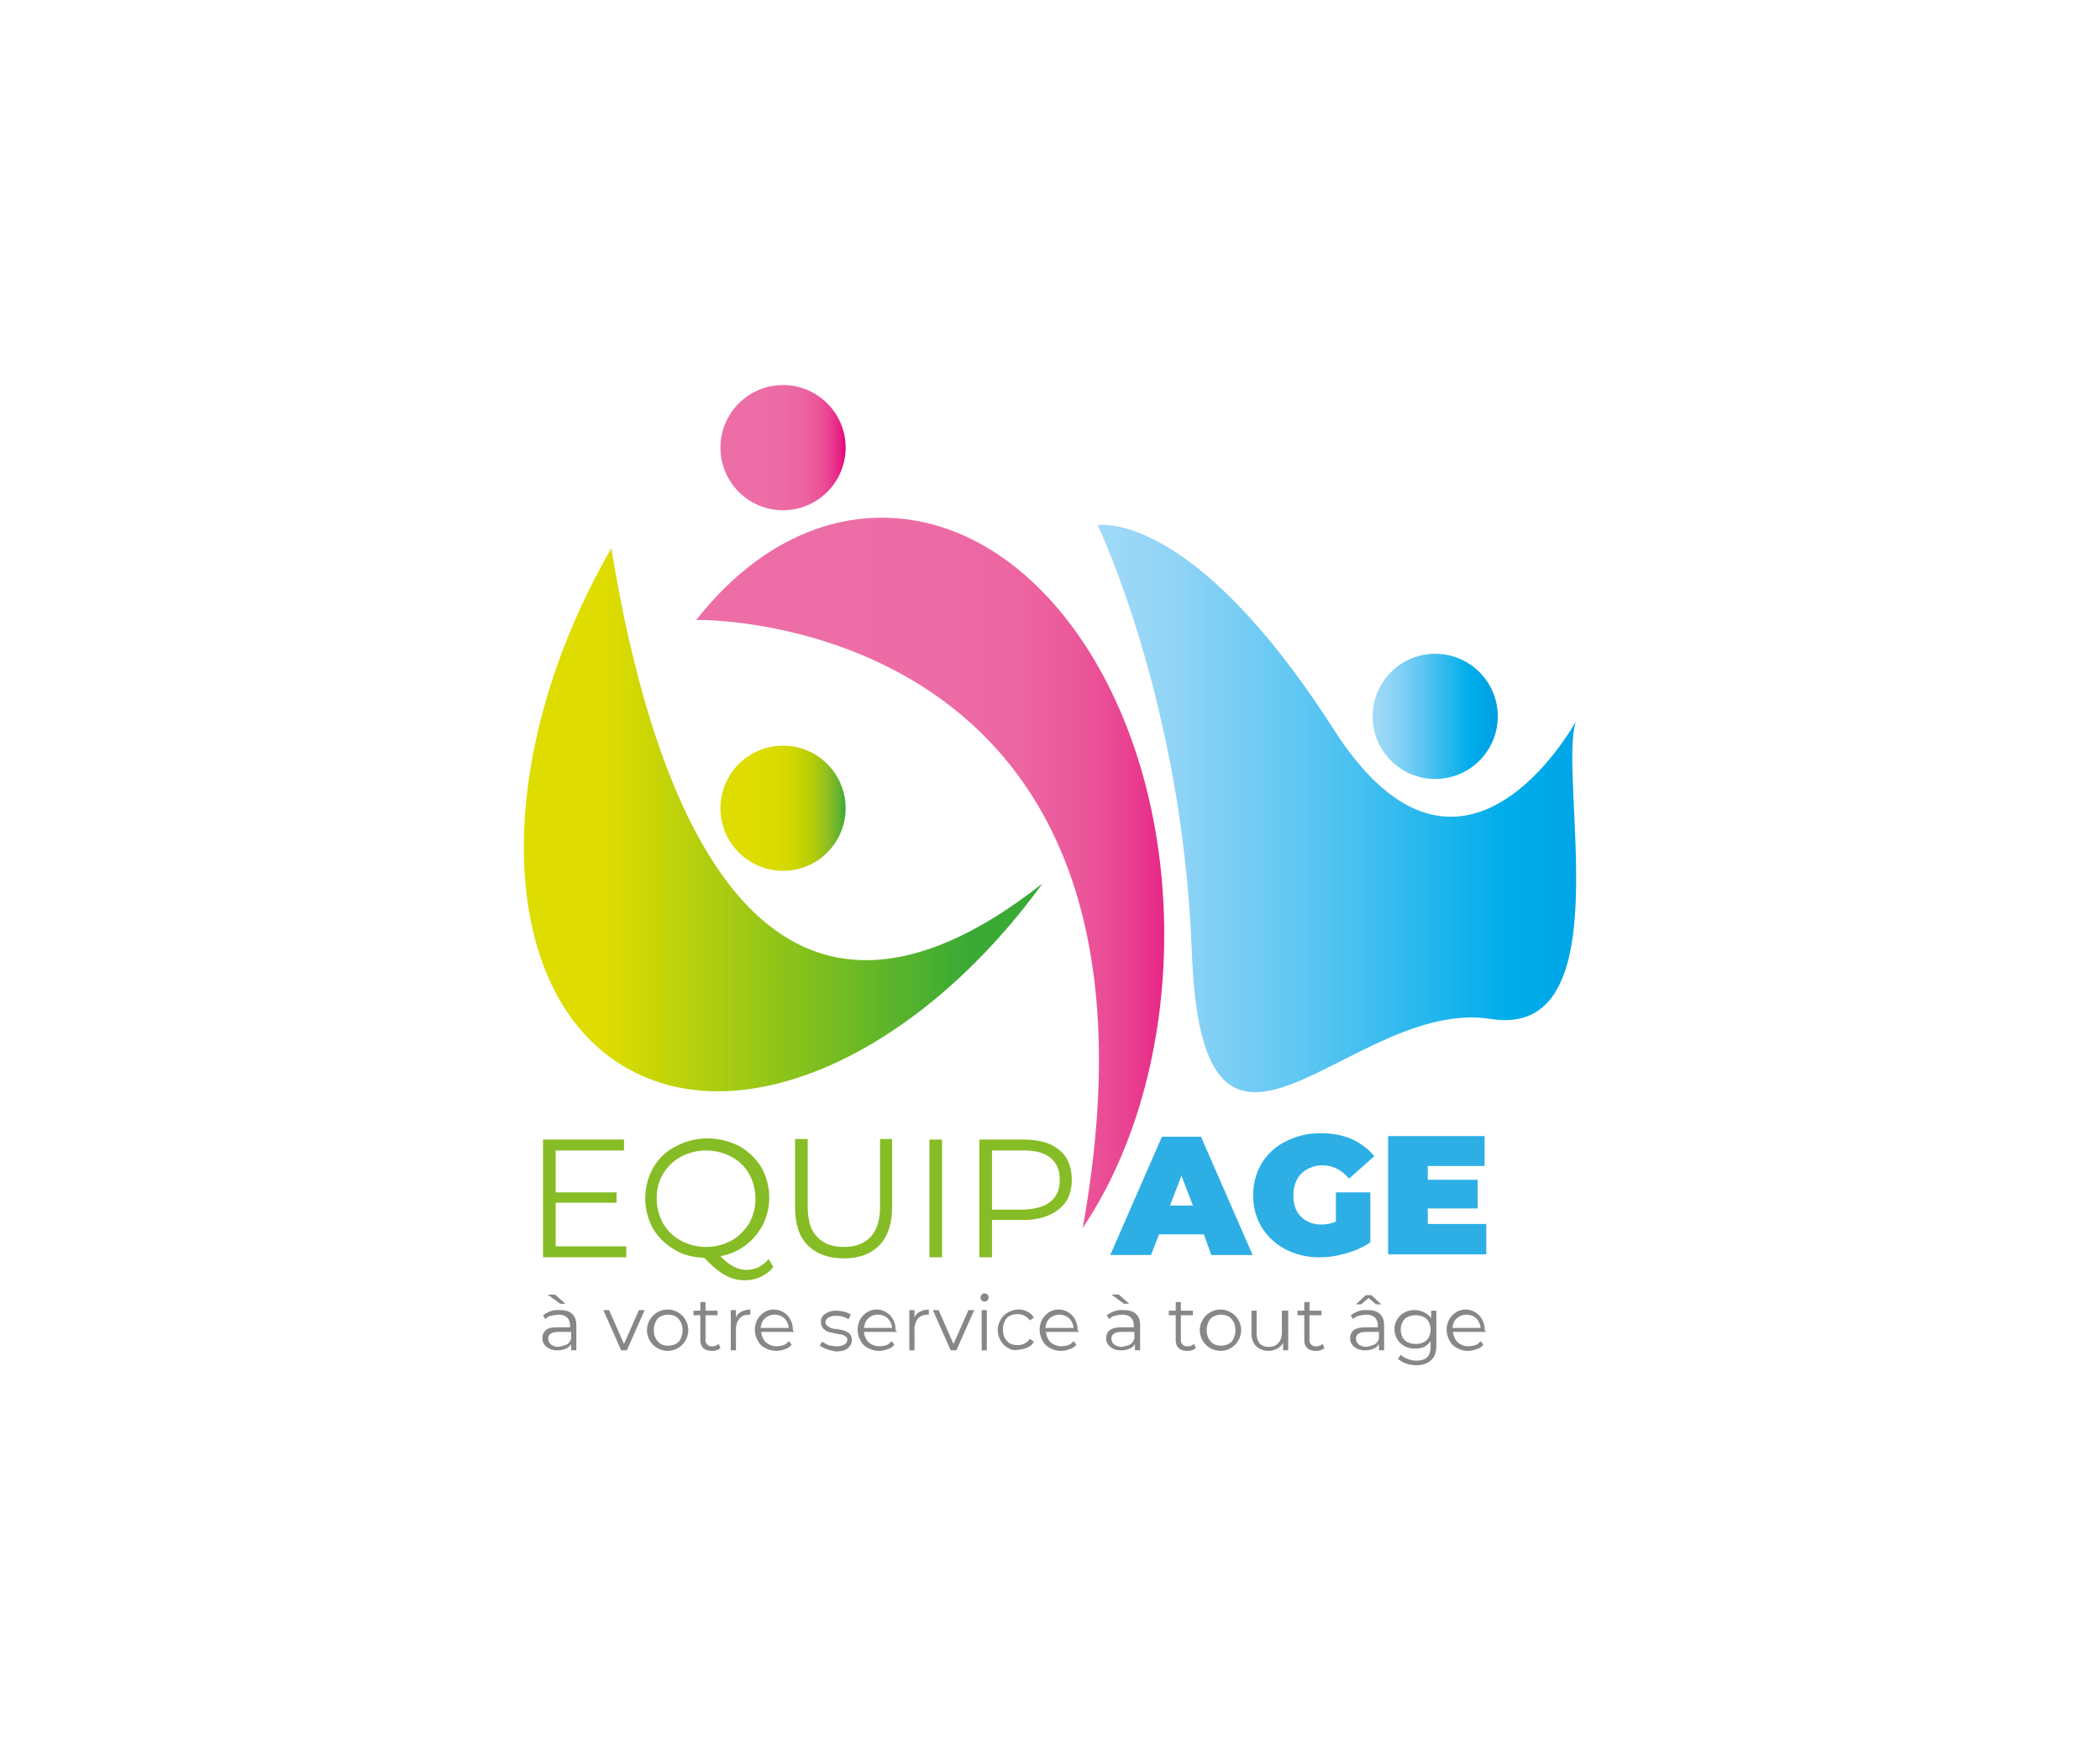
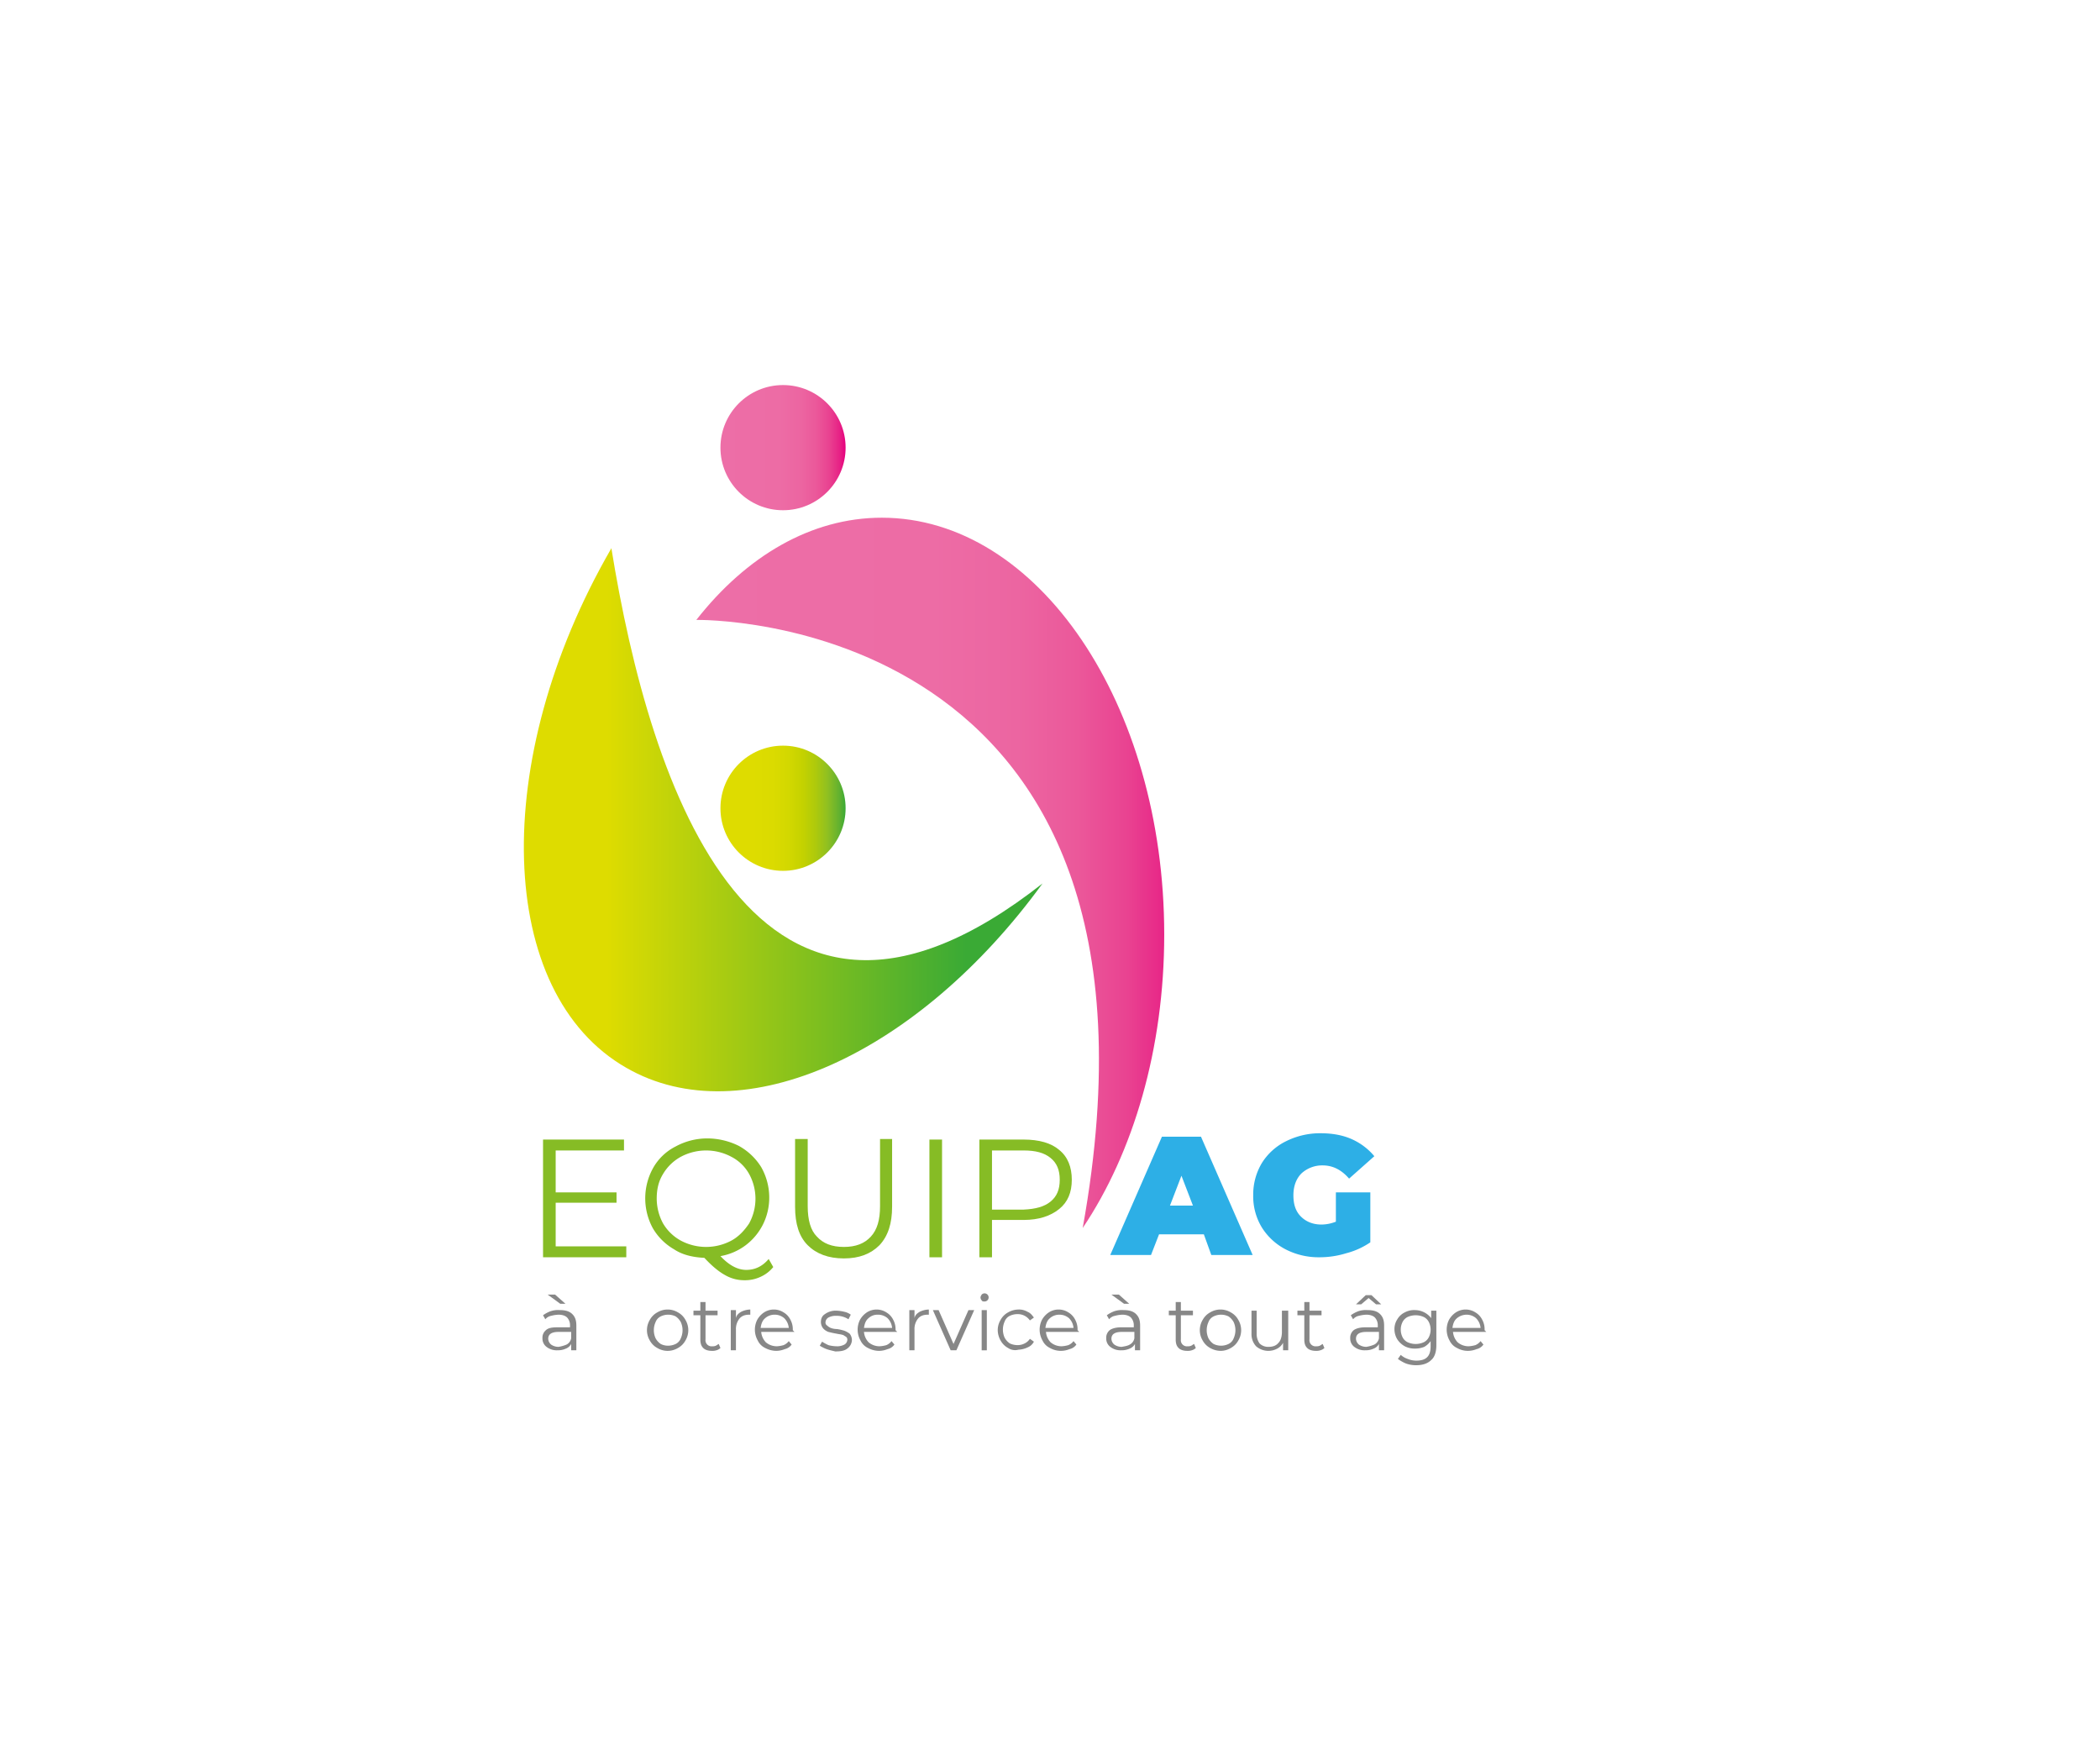
<svg xmlns="http://www.w3.org/2000/svg" xmlns:xlink="http://www.w3.org/1999/xlink" width="1500" height="1250" viewBox="0 0 1500 1250">
  <defs>
    <linearGradient id="linear-gradient" x1="-0.001" y1="0.498" x2="1" y2="0.498" gradientUnits="objectBoundingBox">
      <stop offset="0" stop-color="#ed6ea7" />
      <stop offset="0.475" stop-color="#ed6ca5" />
      <stop offset="0.646" stop-color="#ec65a1" />
      <stop offset="0.767" stop-color="#eb589a" />
      <stop offset="0.866" stop-color="#e94391" />
      <stop offset="0.949" stop-color="#e72386" />
      <stop offset="1" stop-color="#e6007e" />
    </linearGradient>
    <linearGradient id="linear-gradient-2" y1="0.5" x2="0.86" y2="0.5" gradientUnits="objectBoundingBox">
      <stop offset="0.25" stop-color="#dedc00" />
      <stop offset="1" stop-color="#3aaa35" />
    </linearGradient>
    <linearGradient id="linear-gradient-3" x1="0.001" y1="0.5" x2="1" y2="0.5" xlink:href="#linear-gradient" />
    <linearGradient id="linear-gradient-4" y1="0.499" x2="1.01" y2="0.499" gradientUnits="objectBoundingBox">
      <stop offset="0" stop-color="#a1daf8" />
      <stop offset="0.141" stop-color="#91d4f6" />
      <stop offset="0.408" stop-color="#5ac5f2" />
      <stop offset="0.771" stop-color="#00adea" />
      <stop offset="1" stop-color="#009fe3" />
    </linearGradient>
    <linearGradient id="linear-gradient-5" x1="-0.001" y1="0.5" x2="1" y2="0.5" xlink:href="#linear-gradient-4" />
    <linearGradient id="linear-gradient-6" x1="-0.001" y1="0.5" x2="1" y2="0.5" gradientUnits="objectBoundingBox">
      <stop offset="0.25" stop-color="#dedc00" />
      <stop offset="0.417" stop-color="#dbdb00" />
      <stop offset="0.542" stop-color="#d3d800" />
      <stop offset="0.654" stop-color="#c5d200" />
      <stop offset="0.757" stop-color="#afca0b" />
      <stop offset="0.855" stop-color="#90c021" />
      <stop offset="0.947" stop-color="#63b22f" />
      <stop offset="1" stop-color="#3aaa35" />
    </linearGradient>
  </defs>
  <g id="equipage" transform="translate(-29500 -1343)">
    <rect id="Rectangle_113" data-name="Rectangle 113" width="1500" height="1250" transform="translate(29500 1343)" fill="none" />
    <g id="Equipage-2" data-name="Equipage" transform="translate(29545.918 1406.8)">
      <circle id="Ellipse_4" data-name="Ellipse 4" cx="44.698" cy="44.698" r="44.698" transform="translate(468.686 211.2)" fill="url(#linear-gradient)" />
      <path id="Tracé_1642" data-name="Tracé 1642" d="M390.771,239.6c0,.41-.41.41-.41.82-86.936,150.908-82.015,316.989,11.072,370.3,83.245,47.979,209.139-10.252,297.305-131.634C493.29,640.654,418.246,409.782,390.771,239.6Z" transform="translate(0 88.062)" fill="url(#linear-gradient-2)" />
      <path id="Tracé_1643" data-name="Tracé 1643" d="M358.3,307.294s355.536-6.971,275.981,434.271h0c36.087-53.72,58.231-127.944,58.231-209.549,0-164.44-90.216-297.715-201.757-297.715-50.439,0-96.778,27.475-132.454,72.994Z" transform="translate(93.162 71.628)" fill="url(#linear-gradient-3)" />
      <g id="Groupe_157" data-name="Groupe 157" transform="translate(738.106 311.017)">
-         <path id="Tracé_1644" data-name="Tracé 1644" d="M769.793,376.028c-16.813,29.116-90.627,133.685-172.642,6.151-101.7-159.11-168.952-146.4-168.952-146.4s60.691,125.893,67.252,304.276c7.381,203.808,113.181,32.4,213.65,48.389C803.009,603.211,756.671,416.626,769.793,376.028Z" transform="translate(-428.2 -235.541)" fill="url(#linear-gradient-4)" />
-       </g>
-       <circle id="Ellipse_5" data-name="Ellipse 5" cx="44.698" cy="44.698" r="44.698" transform="translate(934.532 403.116)" fill="url(#linear-gradient-5)" />
+         </g>
      <circle id="Ellipse_6" data-name="Ellipse 6" cx="44.698" cy="44.698" r="44.698" transform="translate(468.686 468.728)" fill="url(#linear-gradient-6)" />
      <g id="Groupe_158" data-name="Groupe 158" transform="translate(341.972 749.22)">
        <path id="Tracé_1645" data-name="Tracé 1645" d="M391.061,418.874v7.791H331.6V342.6h57.821v7.791h-48.8v29.936H384.09v7.381H340.622v31.166h50.439Z" transform="translate(-331.6 -341.78)" fill="#86bc25" />
        <path id="Tracé_1646" data-name="Tracé 1646" d="M440.847,434.257a24.406,24.406,0,0,1-9.022,6.971,26.2,26.2,0,0,1-11.482,2.46A27.271,27.271,0,0,1,406.4,440q-6.766-3.691-14.763-12.3c-8.2-.41-15.583-2.05-21.734-6.151a41.417,41.417,0,0,1-15.173-15.173,44.645,44.645,0,0,1,.41-43.058,38.13,38.13,0,0,1,15.993-15.173,47.256,47.256,0,0,1,22.554-5.741,50.786,50.786,0,0,1,22.554,5.331A43.609,43.609,0,0,1,432.235,362.9a44.111,44.111,0,0,1,5.741,21.734,43.026,43.026,0,0,1-4.511,19.274,42.41,42.41,0,0,1-12.3,14.763,41.812,41.812,0,0,1-18.043,7.791q9.227,9.842,18.453,9.842c6.151,0,11.482-2.46,15.993-7.791Zm-78.735-31.166a33.256,33.256,0,0,0,12.712,12.3,38.341,38.341,0,0,0,36.087,0c5.331-2.871,9.432-7.381,12.712-12.3a36.721,36.721,0,0,0,0-35.266,30.638,30.638,0,0,0-12.712-12.3,38.343,38.343,0,0,0-36.087,0,33.351,33.351,0,0,0-12.712,12.3c-3.28,5.331-4.511,11.072-4.511,17.633A37.564,37.564,0,0,0,362.112,403.091Z" transform="translate(-276.406 -342.4)" fill="#86bc25" />
        <path id="Tracé_1647" data-name="Tracé 1647" d="M384.522,418.364c-6.151-6.151-9.022-15.173-9.022-27.475V342.5h9.022v47.979c0,9.842,2.05,17.223,6.561,21.734,4.511,4.921,10.662,7.381,19.274,7.381s14.763-2.46,19.274-7.381,6.561-11.892,6.561-21.734V342.5H444.8v48.389c0,11.892-2.871,20.914-9.022,27.475-6.151,6.151-14.353,9.432-25.425,9.432S390.673,424.515,384.522,418.364Z" transform="translate(-195.476 -342.09)" fill="#86bc25" />
        <path id="Tracé_1648" data-name="Tracé 1648" d="M398.9,342.6h9.022v84.066H398.9Z" transform="translate(-122.919 -341.78)" fill="#86bc25" />
        <path id="Tracé_1649" data-name="Tracé 1649" d="M464.6,349.981c6.151,4.921,9.022,12.3,9.022,21.324s-2.871,15.993-9.022,20.914-14.353,7.791-25.425,7.791H416.622v26.655H407.6V342.6h31.576C450.248,342.6,458.859,345.06,464.6,349.981Zm-6.151,36.907c4.511-3.691,6.561-8.612,6.561-15.583s-2.05-11.892-6.561-15.583-10.662-5.331-19.274-5.331H416.622v42.238h22.554C447.787,392.219,453.938,390.579,458.449,386.888Z" transform="translate(-95.942 -341.78)" fill="#86bc25" />
      </g>
      <g id="Groupe_159" data-name="Groupe 159" transform="translate(747.127 745.529)">
        <path id="Tracé_1650" data-name="Tracé 1650" d="M497.242,411.813H465.257l-5.741,14.763H430.4L467.307,342.1h27.885L532.1,426.576H502.573Zm-7.792-20.5-8.2-21.324-8.2,21.324Z" transform="translate(-430.4 -339.64)" fill="#2dafe6" />
        <path id="Tracé_1651" data-name="Tracé 1651" d="M514.351,383.738h24.6v35.677a55.226,55.226,0,0,1-17.223,7.791,64.648,64.648,0,0,1-19.274,2.871,51.413,51.413,0,0,1-24.194-5.741,43.94,43.94,0,0,1-16.813-15.583,42.752,42.752,0,0,1-6.151-22.964,43.769,43.769,0,0,1,6.151-22.964,42.333,42.333,0,0,1,17.223-15.583,54.357,54.357,0,0,1,24.6-5.741c8.2,0,15.583,1.23,22.144,4.1a44.41,44.41,0,0,1,16.4,12.3L523.783,373.9c-5.331-6.151-11.482-9.432-18.864-9.432a21.768,21.768,0,0,0-15.173,5.741c-3.691,3.691-5.741,9.022-5.741,15.583s1.64,11.482,5.331,15.173,8.612,5.741,14.763,5.741a28.555,28.555,0,0,0,10.252-2.05Z" transform="translate(-353.191 -341.5)" fill="#2dafe6" />
-         <path id="Tracé_1652" data-name="Tracé 1652" d="M548.923,405.152v21.324H478.8V342h68.893v21.324H507.1v9.842h35.677v20.5H507.1v11.072h41.828Z" transform="translate(-280.323 -339.95)" fill="#2dafe6" />
      </g>
      <g id="Groupe_160" data-name="Groupe 160" transform="translate(341.562 859.94)">
        <path id="Tracé_1653" data-name="Tracé 1653" d="M352.824,383.542c2.05,2.05,2.871,4.511,2.871,8.2v17.633H352v-4.511a7.235,7.235,0,0,1-3.691,3.281,13.693,13.693,0,0,1-6.151,1.23,11.823,11.823,0,0,1-7.791-2.461,7.378,7.378,0,0,1-2.871-6.151,6.882,6.882,0,0,1,2.461-5.741c1.64-1.64,4.511-2.05,8.2-2.05h9.022v-1.23a8.112,8.112,0,0,0-2.05-5.741c-1.23-1.23-3.281-2.05-6.151-2.05a24,24,0,0,0-5.331.82,6.974,6.974,0,0,0-4.1,2.46l-1.64-2.871a22.1,22.1,0,0,1,5.331-2.871,17,17,0,0,1,6.561-.82C347.9,380.672,350.773,381.492,352.824,383.542ZM335.191,369.6h5.331l7.381,6.561h-3.691Zm13.533,35.677A6.349,6.349,0,0,0,352,400.766v-4.511h-9.022q-7.381,0-7.381,4.921a5.694,5.694,0,0,0,2.05,4.1,9.129,9.129,0,0,0,5.331,1.64A23.5,23.5,0,0,0,348.723,405.276Z" transform="translate(-331.5 -368.78)" fill="#878787" />
-         <path id="Tracé_1654" data-name="Tracé 1654" d="M371.625,372.3l-12.712,28.705h-4.1L342.1,372.3h4.1l10.662,24.194L367.525,372.3Z" transform="translate(-298.632 -360.408)" fill="#878787" />
        <path id="Tracé_1655" data-name="Tracé 1655" d="M357.081,399.675a13.329,13.329,0,0,1-5.331-5.331,14.312,14.312,0,0,1,0-14.763,13.33,13.33,0,0,1,5.331-5.331,14.312,14.312,0,0,1,14.763,0,13.33,13.33,0,0,1,5.331,5.331,14.312,14.312,0,0,1,0,14.763,13.328,13.328,0,0,1-5.331,5.331,14.311,14.311,0,0,1-14.763,0ZM370.2,396.8a7.334,7.334,0,0,0,3.691-4.1,14.012,14.012,0,0,0,0-11.482,11.632,11.632,0,0,0-3.691-4.1,12.166,12.166,0,0,0-10.662,0,7.334,7.334,0,0,0-3.691,4.1,14.013,14.013,0,0,0,0,11.482,11.633,11.633,0,0,0,3.691,4.1,11.35,11.35,0,0,0,5.331,1.23A12.629,12.629,0,0,0,370.2,396.8Z" transform="translate(-275.066 -360.718)" fill="#878787" />
        <path id="Tracé_1656" data-name="Tracé 1656" d="M377.074,403.706a6.608,6.608,0,0,1-2.871,1.64,9.026,9.026,0,0,1-3.281.41c-2.871,0-4.921-.82-6.151-2.05-1.64-1.64-2.05-3.691-2.05-6.151V380.332H357.8v-3.281h4.921V370.9h3.691v6.151h8.612v3.281h-8.612v17.223a4.349,4.349,0,0,0,4.921,4.921,5.2,5.2,0,0,0,2.461-.41c.82-.41,1.23-.82,2.05-1.23Z" transform="translate(-249.95 -364.749)" fill="#878787" />
        <path id="Tracé_1657" data-name="Tracé 1657" d="M371.681,373.84a15.45,15.45,0,0,1,6.561-1.64v3.691h-.82c-2.871,0-5.331.82-6.971,2.871a11.823,11.823,0,0,0-2.46,7.791v14.763H364.3V372.61h3.691v5.741C368.4,376.3,369.631,375.07,371.681,373.84Z" transform="translate(-229.795 -360.718)" fill="#878787" />
        <path id="Tracé_1658" data-name="Tracé 1658" d="M396.8,388.193H373.011a12.215,12.215,0,0,0,3.281,7.381,12.037,12.037,0,0,0,7.791,2.871,20.587,20.587,0,0,0,4.921-.82,8.931,8.931,0,0,0,3.691-2.871l2.05,2.46a8.163,8.163,0,0,1-4.921,3.281,16.455,16.455,0,0,1-6.151,1.23,16.961,16.961,0,0,1-7.791-2.05,11.216,11.216,0,0,1-5.331-5.331,15.7,15.7,0,0,1-.41-14.763,15.355,15.355,0,0,1,4.921-5.331,12.877,12.877,0,0,1,13.943,0,12.464,12.464,0,0,1,4.921,5.331,14.044,14.044,0,0,1,1.64,7.381Zm-20.914-9.842c-2.05,1.64-2.871,4.1-3.281,6.971h20.094a11.137,11.137,0,0,0-3.281-6.971,10.347,10.347,0,0,0-6.971-2.46A10.053,10.053,0,0,0,375.881,378.351Z" transform="translate(-216.772 -360.718)" fill="#878787" />
        <path id="Tracé_1659" data-name="Tracé 1659" d="M384.721,399.875a27.3,27.3,0,0,1-4.921-2.461l1.64-2.87A44.763,44.763,0,0,0,385.951,397a24.207,24.207,0,0,0,5.741.82,10.862,10.862,0,0,0,5.741-1.23,4.182,4.182,0,0,0,2.05-3.28,2.48,2.48,0,0,0-1.23-2.46c-.82-.41-1.64-1.23-2.461-1.23-1.23-.41-2.46-.41-4.1-.82-2.461-.41-4.1-.82-5.741-1.23a9.682,9.682,0,0,1-3.691-2.46,7.462,7.462,0,0,1-1.64-4.511c0-2.461.82-4.511,2.871-5.741a13.014,13.014,0,0,1,8.2-2.46,27.687,27.687,0,0,1,5.741.82,11.531,11.531,0,0,1,4.511,2.05l-1.64,3.281a15.161,15.161,0,0,0-8.612-2.461,10.862,10.862,0,0,0-5.741,1.23A4.182,4.182,0,0,0,383.9,380.6a2.48,2.48,0,0,0,1.23,2.461,8.58,8.58,0,0,0,2.461,1.64,12.659,12.659,0,0,0,4.511.82,35.167,35.167,0,0,1,5.331,1.23,16.624,16.624,0,0,1,3.691,2.05,7.463,7.463,0,0,1,1.64,4.511,7.786,7.786,0,0,1-3.281,6.151c-2.05,1.64-4.921,2.05-8.612,2.05C389.232,401.105,387.181,400.7,384.721,399.875Z" transform="translate(-181.733 -360.097)" fill="#878787" />
        <path id="Tracé_1660" data-name="Tracé 1660" d="M414.7,388.193H390.911a12.214,12.214,0,0,0,3.28,7.381,12.037,12.037,0,0,0,7.791,2.871,20.586,20.586,0,0,0,4.921-.82,8.931,8.931,0,0,0,3.691-2.871l2.05,2.46a8.164,8.164,0,0,1-4.921,3.281,16.456,16.456,0,0,1-6.151,1.23,16.962,16.962,0,0,1-7.791-2.05,11.215,11.215,0,0,1-5.331-5.331,15.7,15.7,0,0,1-.41-14.763,15.357,15.357,0,0,1,4.921-5.331,12.877,12.877,0,0,1,13.943,0,12.465,12.465,0,0,1,4.921,5.331,14.044,14.044,0,0,1,1.64,7.381Zm-20.5-9.842c-2.05,1.64-2.871,4.1-3.28,6.971H411a11.135,11.135,0,0,0-3.281-6.971,10.347,10.347,0,0,0-6.971-2.46A9.312,9.312,0,0,0,394.191,378.351Z" transform="translate(-161.268 -360.718)" fill="#878787" />
        <path id="Tracé_1661" data-name="Tracé 1661" d="M402.781,373.84a15.45,15.45,0,0,1,6.561-1.64v3.691h-.82c-2.871,0-5.331.82-6.971,2.871a11.824,11.824,0,0,0-2.461,7.791v14.763H395.4V372.61h3.691v5.741C399.5,376.3,400.731,375.07,402.781,373.84Z" transform="translate(-133.361 -360.718)" fill="#878787" />
        <path id="Tracé_1662" data-name="Tracé 1662" d="M429.025,372.3l-12.712,28.705h-4.1L399.5,372.3h4.1l10.662,24.194L424.925,372.3Z" transform="translate(-120.648 -360.408)" fill="#878787" />
        <path id="Tracé_1663" data-name="Tracé 1663" d="M408.62,374.321a3.132,3.132,0,0,1-.82-2.05c0-.82.41-1.23.82-2.05a2.9,2.9,0,1,1,2.05,4.921C409.85,375.141,409.03,375.141,408.62,374.321Zm0,6.971h3.691V410H408.62Z" transform="translate(-94.912 -369.4)" fill="#878787" />
        <path id="Tracé_1664" data-name="Tracé 1664" d="M418.181,399.675a13.329,13.329,0,0,1-5.331-5.331,15.348,15.348,0,0,1-2.05-7.381,14.161,14.161,0,0,1,2.05-7.381,13.329,13.329,0,0,1,5.331-5.331,15.35,15.35,0,0,1,7.381-2.05,12.034,12.034,0,0,1,6.561,1.64c2.05.82,3.281,2.461,4.511,4.1l-2.871,2.05a10.492,10.492,0,0,0-8.611-4.511,13.1,13.1,0,0,0-5.741,1.23,7.334,7.334,0,0,0-3.691,4.1,14.011,14.011,0,0,0,0,11.482,11.632,11.632,0,0,0,3.691,4.1,13.1,13.1,0,0,0,5.741,1.23,10.922,10.922,0,0,0,4.921-1.23,9.335,9.335,0,0,0,3.69-3.281l2.871,2.05a8.742,8.742,0,0,1-4.511,4.1,17.191,17.191,0,0,1-6.561,1.64A9.04,9.04,0,0,1,418.181,399.675Z" transform="translate(-85.61 -360.718)" fill="#878787" />
        <path id="Tracé_1665" data-name="Tracé 1665" d="M446.4,388.193H422.611a12.215,12.215,0,0,0,3.281,7.381,12.037,12.037,0,0,0,7.791,2.871,20.586,20.586,0,0,0,4.921-.82,8.93,8.93,0,0,0,3.691-2.871l2.05,2.46a8.163,8.163,0,0,1-4.921,3.281,16.455,16.455,0,0,1-6.151,1.23,15.7,15.7,0,0,1-7.791-2.05,11.215,11.215,0,0,1-5.331-5.331,15.7,15.7,0,0,1-.41-14.763,15.356,15.356,0,0,1,4.921-5.331,12.877,12.877,0,0,1,13.943,0,12.465,12.465,0,0,1,4.921,5.331,14.044,14.044,0,0,1,1.64,7.381Zm-20.914-9.842c-2.05,1.64-2.871,4.1-3.281,6.971h20.094a11.136,11.136,0,0,0-3.281-6.971,10.346,10.346,0,0,0-6.971-2.46A10.053,10.053,0,0,0,425.481,378.351Z" transform="translate(-62.974 -360.718)" fill="#878787" />
        <path id="Tracé_1666" data-name="Tracé 1666" d="M451.024,383.542c2.05,2.05,2.871,4.511,2.871,8.2v17.633H450.2v-4.511a7.236,7.236,0,0,1-3.691,3.281,13.692,13.692,0,0,1-6.151,1.23,11.823,11.823,0,0,1-7.791-2.461,7.378,7.378,0,0,1-2.871-6.151,6.882,6.882,0,0,1,2.46-5.741c1.64-1.23,4.511-2.05,8.2-2.05h9.022v-1.23a8.112,8.112,0,0,0-2.05-5.741c-1.23-1.23-3.281-2.05-6.151-2.05a24,24,0,0,0-5.331.82,6.974,6.974,0,0,0-4.1,2.46l-1.64-2.871a22.1,22.1,0,0,1,5.331-2.871,17,17,0,0,1,6.561-.82C446.1,380.672,448.973,381.492,451.024,383.542ZM433.391,369.6h5.331l7.381,6.561h-3.691Zm13.122,35.677a6.349,6.349,0,0,0,3.281-4.511v-4.511h-9.022q-7.381,0-7.381,4.921a5.694,5.694,0,0,0,2.05,4.1,9.129,9.129,0,0,0,5.331,1.64C443.232,406.507,445.283,406.1,446.513,405.276Z" transform="translate(-27.005 -368.78)" fill="#878787" />
        <path id="Tracé_1667" data-name="Tracé 1667" d="M459.874,403.706a6.607,6.607,0,0,1-2.871,1.64,9.026,9.026,0,0,1-3.281.41c-2.87,0-4.921-.82-6.151-2.05-1.64-1.64-2.05-3.691-2.05-6.151V380.332H440.6v-3.281h4.921V370.9h3.691v6.151h8.612v3.281h-8.612v17.223a4.349,4.349,0,0,0,4.921,4.921,5.2,5.2,0,0,0,2.461-.41c.82-.41,1.23-.82,2.05-1.23Z" transform="translate(6.793 -364.749)" fill="#878787" />
        <path id="Tracé_1668" data-name="Tracé 1668" d="M453.381,399.675a13.328,13.328,0,0,1-5.331-5.331,14.31,14.31,0,0,1,0-14.763,13.329,13.329,0,0,1,5.331-5.331,14.312,14.312,0,0,1,14.763,0,13.33,13.33,0,0,1,5.331,5.331,14.312,14.312,0,0,1,0,14.763,13.33,13.33,0,0,1-5.331,5.331,14.162,14.162,0,0,1-7.381,2.05A15.347,15.347,0,0,1,453.381,399.675ZM466.5,396.8a7.334,7.334,0,0,0,3.691-4.1,14.011,14.011,0,0,0,0-11.482,11.63,11.63,0,0,0-3.691-4.1,12.166,12.166,0,0,0-10.662,0,7.334,7.334,0,0,0-3.691,4.1,14.011,14.011,0,0,0,0,11.482,11.631,11.631,0,0,0,3.691,4.1,12.165,12.165,0,0,0,10.662,0Z" transform="translate(23.537 -360.718)" fill="#878787" />
        <path id="Tracé_1669" data-name="Tracé 1669" d="M481.245,372.3v28.705h-3.691v-5.331a9.883,9.883,0,0,1-4.1,4.1,13.332,13.332,0,0,1-15.173-1.64A12.766,12.766,0,0,1,455,389.113v-16.4h3.691v16.4a11.731,11.731,0,0,0,2.05,6.971,8.658,8.658,0,0,0,6.561,2.46c2.871,0,5.331-.82,6.971-2.871,1.64-1.64,2.461-4.511,2.461-7.791V372.71h4.51Z" transform="translate(51.444 -360.408)" fill="#878787" />
        <path id="Tracé_1670" data-name="Tracé 1670" d="M482.274,403.706a6.607,6.607,0,0,1-2.871,1.64,9.026,9.026,0,0,1-3.28.41c-2.871,0-4.921-.82-6.151-2.05-1.64-1.64-2.05-3.691-2.05-6.151V380.332H463v-3.281h4.921V370.9h3.691v6.151h8.612v3.281h-8.612v17.223a4.349,4.349,0,0,0,4.921,4.921,5.2,5.2,0,0,0,2.46-.41c.82-.41,1.23-.82,2.05-1.23Z" transform="translate(76.25 -364.749)" fill="#878787" />
        <path id="Tracé_1671" data-name="Tracé 1671" d="M493.524,383.232c2.05,2.05,2.871,4.511,2.871,8.2v17.633H492.7v-4.511a7.235,7.235,0,0,1-3.691,3.281,13.693,13.693,0,0,1-6.151,1.23,11.824,11.824,0,0,1-7.792-2.461,7.379,7.379,0,0,1-2.871-6.151,6.882,6.882,0,0,1,2.461-5.741c1.64-1.23,4.511-2.05,8.2-2.05h9.022v-1.23a8.113,8.113,0,0,0-2.05-5.741c-1.23-1.23-3.281-2.05-6.151-2.05a24,24,0,0,0-5.331.82,6.973,6.973,0,0,0-4.1,2.461l-1.64-2.871a22.1,22.1,0,0,1,5.331-2.871,17,17,0,0,1,6.562-.82C488.6,380.362,491.473,381.182,493.524,383.232Zm-2.87-6.971-5.331-4.511-5.331,4.511H476.3l6.971-6.561h4.1l6.971,6.561Zm-1.23,28.705a6.349,6.349,0,0,0,3.281-4.511v-4.511h-9.022q-7.381,0-7.381,4.921a5.694,5.694,0,0,0,2.05,4.1,9.129,9.129,0,0,0,5.331,1.64A23.5,23.5,0,0,0,489.423,404.966Z" transform="translate(104.777 -368.47)" fill="#878787" />
        <path id="Tracé_1672" data-name="Tracé 1672" d="M509.835,372.3v25.015c0,4.921-1.23,8.612-3.691,10.662-2.46,2.46-6.151,3.691-10.662,3.691a21.451,21.451,0,0,1-7.381-1.23,26.145,26.145,0,0,1-5.741-3.281l2.05-2.871a14.179,14.179,0,0,0,4.921,2.871,16.451,16.451,0,0,0,6.151,1.23c3.691,0,6.151-.82,7.792-2.46s2.46-4.1,2.46-7.791v-3.691a14.186,14.186,0,0,1-4.511,4.1,17,17,0,0,1-6.561,1.23,15.015,15.015,0,0,1-7.381-1.64,15.353,15.353,0,0,1-5.331-4.921,14.161,14.161,0,0,1-2.05-7.381,12.708,12.708,0,0,1,2.05-6.971,12.463,12.463,0,0,1,5.331-4.921,14.044,14.044,0,0,1,7.381-1.64,14.764,14.764,0,0,1,11.482,5.741V372.71h3.69Zm-9.022,22.964a8.047,8.047,0,0,0,3.691-3.691,12.167,12.167,0,0,0,0-10.662,8.048,8.048,0,0,0-3.691-3.691,14.011,14.011,0,0,0-11.482,0,8.048,8.048,0,0,0-3.691,3.691,12.166,12.166,0,0,0,0,10.662,8.048,8.048,0,0,0,3.691,3.691,14.011,14.011,0,0,0,11.482,0Z" transform="translate(128.653 -360.408)" fill="#878787" />
        <path id="Tracé_1673" data-name="Tracé 1673" d="M517.3,388.193H493.511a12.214,12.214,0,0,0,3.281,7.381,12.036,12.036,0,0,0,7.791,2.871,20.586,20.586,0,0,0,4.921-.82,8.931,8.931,0,0,0,3.691-2.871l2.05,2.46a8.163,8.163,0,0,1-4.921,3.281,16.457,16.457,0,0,1-6.151,1.23,15.7,15.7,0,0,1-7.792-2.05,11.215,11.215,0,0,1-5.331-5.331,15.7,15.7,0,0,1-.41-14.763,15.358,15.358,0,0,1,4.921-5.331,12.877,12.877,0,0,1,13.943,0,12.466,12.466,0,0,1,4.921,5.331,14.045,14.045,0,0,1,1.64,7.381Zm-20.914-9.842c-2.05,1.64-2.87,4.1-3.28,6.971h20.094a11.135,11.135,0,0,0-3.28-6.971,10.347,10.347,0,0,0-6.971-2.46A10.905,10.905,0,0,0,496.381,378.351Z" transform="translate(156.87 -360.718)" fill="#878787" />
      </g>
    </g>
  </g>
</svg>